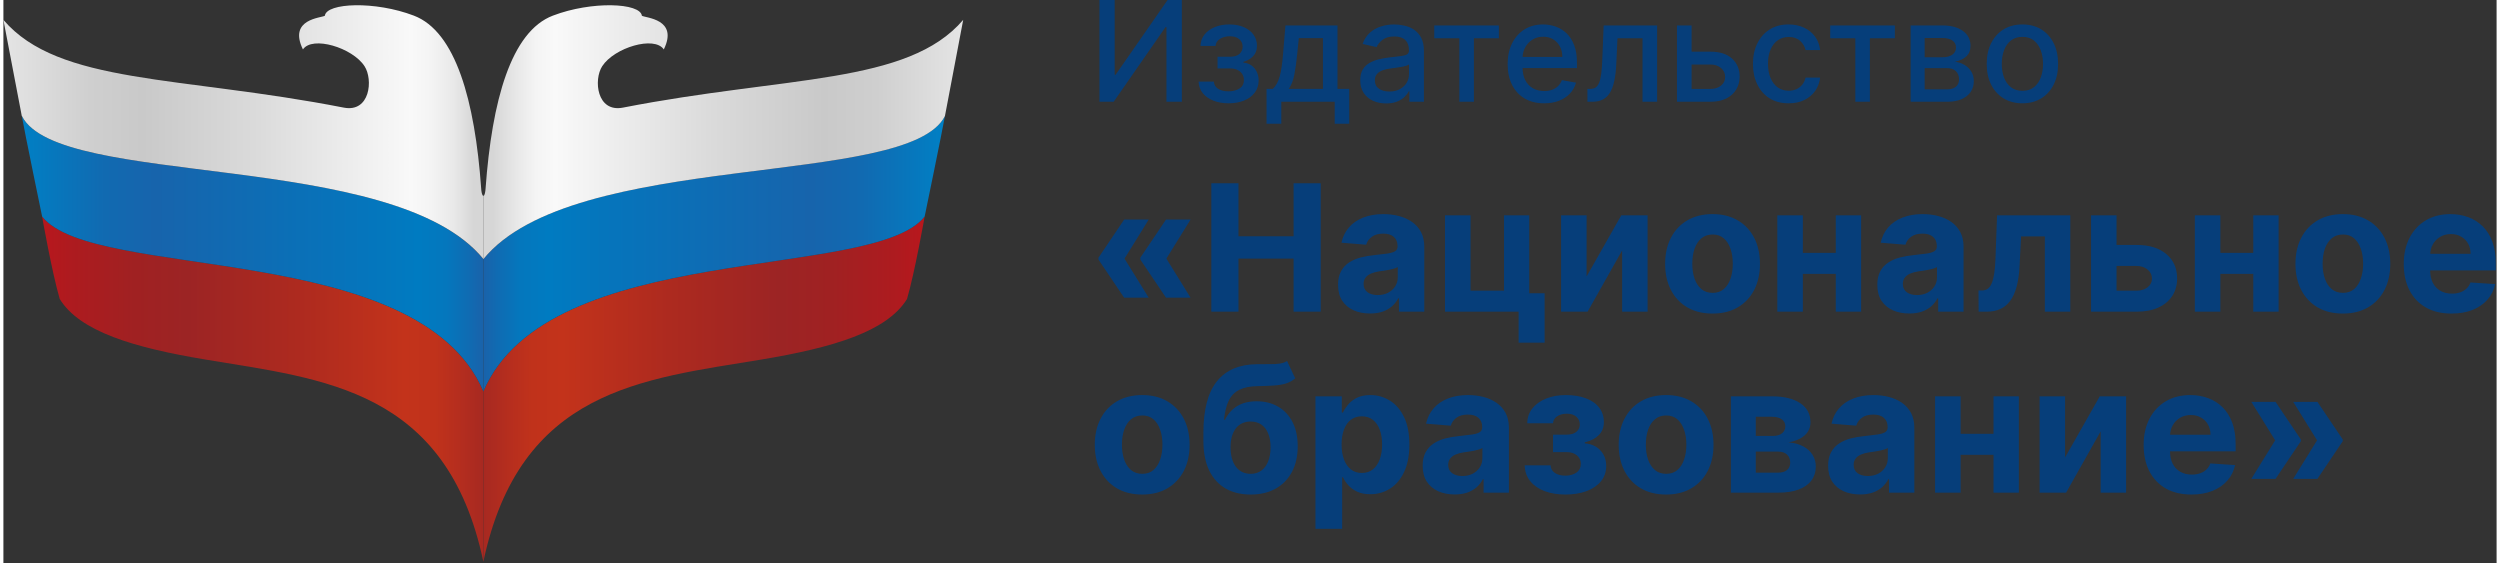
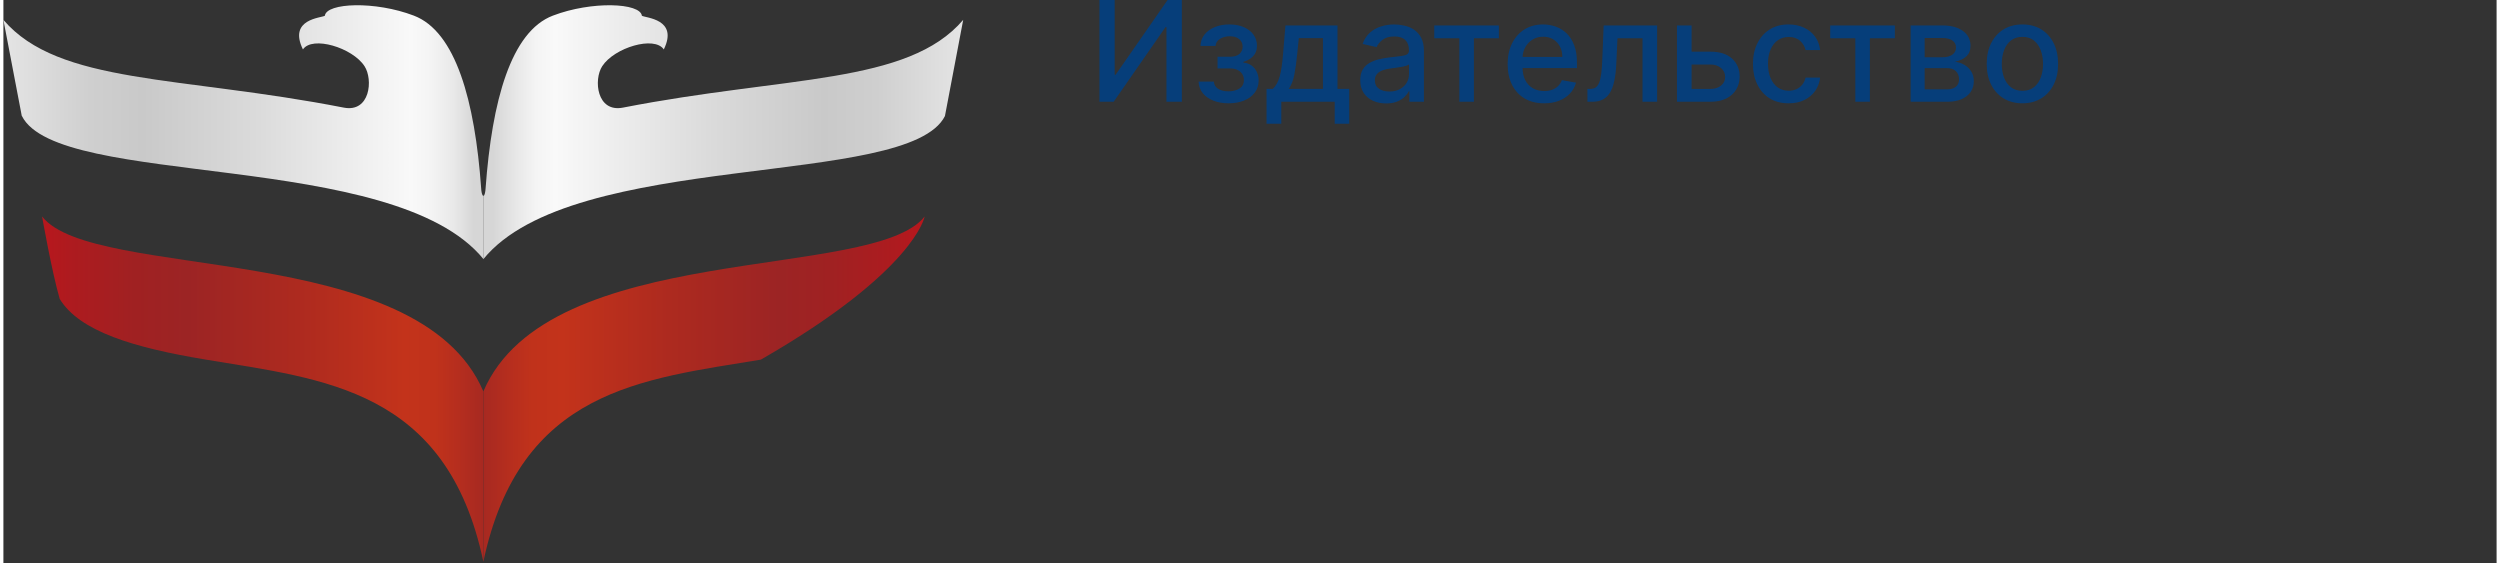
<svg xmlns="http://www.w3.org/2000/svg" width="262" height="59" viewBox="0 0 124 28" fill="none">
  <rect x="0" y="0" width="124" height="28" fill="#333333" stroke="none" />
-   <path fill-rule="evenodd" clip-rule="evenodd" d="M45.819 10.767C43.28 14.013 27.098 11.898 23.871 19.468V27.935C25.691 19.351 31.785 18.865 37.673 17.886C41.277 17.289 43.95 16.486 44.942 14.869C45.344 13.48 45.819 10.767 45.819 10.767Z" fill="url(#paint0_linear_2076_13180)" />
-   <path fill-rule="evenodd" clip-rule="evenodd" d="M45.819 10.768C45.819 10.768 46.701 6.502 46.829 5.764C45.009 9.397 28.328 7.405 23.871 12.889V19.469C27.098 11.899 43.28 14.014 45.819 10.768Z" fill="url(#paint1_linear_2076_13180)" />
+   <path fill-rule="evenodd" clip-rule="evenodd" d="M45.819 10.767C43.28 14.013 27.098 11.898 23.871 19.468V27.935C25.691 19.351 31.785 18.865 37.673 17.886C45.344 13.48 45.819 10.767 45.819 10.767Z" fill="url(#paint0_linear_2076_13180)" />
  <path fill-rule="evenodd" clip-rule="evenodd" d="M46.829 5.763L47.736 0.988C44.984 4.211 38.957 3.76 30.811 5.353C29.509 5.605 29.344 3.965 29.783 3.291C30.385 2.365 32.382 1.767 32.845 2.459C33.594 0.93 31.913 0.894 31.755 0.783C31.676 0.139 29.259 0.039 27.329 0.777C25.247 1.568 24.297 5.008 23.981 9.373C23.975 9.496 23.944 9.742 23.871 9.742V12.888C28.334 7.41 45.015 9.396 46.829 5.769V5.763Z" fill="url(#paint2_linear_2076_13180)" />
  <path fill-rule="evenodd" clip-rule="evenodd" d="M1.924 10.767C4.463 14.013 20.645 11.898 23.871 19.468V27.935C22.057 19.351 15.951 18.865 10.07 17.886C6.466 17.289 3.793 16.486 2.801 14.869C2.399 13.48 1.924 10.767 1.924 10.767Z" fill="url(#paint3_linear_2076_13180)" />
-   <path fill-rule="evenodd" clip-rule="evenodd" d="M1.925 10.768C1.925 10.768 1.042 6.502 0.914 5.764C2.728 9.397 19.416 7.405 23.872 12.889V19.469C20.645 11.899 4.469 14.014 1.925 10.768Z" fill="url(#paint4_linear_2076_13180)" />
  <path fill-rule="evenodd" clip-rule="evenodd" d="M0.913 5.763L0 0.988C2.752 4.21 8.779 3.759 16.931 5.353C18.234 5.605 18.398 3.964 17.96 3.291C17.357 2.365 15.36 1.767 14.897 2.459C14.149 0.929 15.829 0.894 15.987 0.783C16.066 0.138 18.483 0.039 20.413 0.777C22.495 1.568 23.451 5.007 23.762 9.372C23.768 9.495 23.798 9.742 23.877 9.742V12.888C19.415 7.41 2.74 9.396 0.919 5.769L0.913 5.763Z" fill="url(#paint5_linear_2076_13180)" />
  <path d="M66.352 4.421H66.936V6.155H66.213V5.061H63.557V6.155H62.823V4.421H63.133C63.212 4.348 63.279 4.262 63.334 4.161C63.39 4.061 63.438 3.941 63.476 3.803C63.515 3.664 63.548 3.503 63.574 3.318C63.601 3.132 63.624 2.92 63.644 2.682L63.763 1.266H66.352V4.421ZM69.172 1.216C69.324 1.216 69.485 1.234 69.655 1.271C69.827 1.305 69.988 1.369 70.137 1.463C70.287 1.557 70.41 1.691 70.506 1.865C70.602 2.038 70.65 2.263 70.65 2.54V5.061H69.926V4.542H69.897C69.849 4.637 69.776 4.731 69.681 4.823C69.585 4.916 69.461 4.993 69.311 5.054C69.16 5.115 68.98 5.145 68.77 5.145C68.529 5.145 68.31 5.101 68.115 5.012C67.92 4.921 67.765 4.79 67.651 4.618C67.539 4.447 67.483 4.237 67.483 3.988C67.483 3.774 67.525 3.597 67.607 3.459C67.69 3.321 67.802 3.212 67.942 3.131C68.083 3.05 68.24 2.989 68.413 2.948C68.587 2.907 68.763 2.876 68.943 2.855C69.171 2.828 69.357 2.807 69.499 2.79C69.641 2.772 69.745 2.743 69.81 2.703C69.874 2.664 69.906 2.6 69.906 2.511V2.493C69.906 2.277 69.845 2.11 69.723 1.991C69.602 1.873 69.421 1.814 69.182 1.814C68.932 1.814 68.736 1.869 68.592 1.98C68.45 2.088 68.351 2.209 68.297 2.343L67.6 2.185C67.682 1.954 67.803 1.768 67.962 1.626C68.122 1.483 68.306 1.379 68.515 1.315C68.723 1.249 68.942 1.216 69.172 1.216ZM60.964 1.216C61.246 1.216 61.491 1.261 61.697 1.352C61.904 1.442 62.063 1.568 62.176 1.728C62.29 1.887 62.347 2.071 62.347 2.278C62.347 2.488 62.284 2.659 62.158 2.792C62.034 2.924 61.873 3.019 61.673 3.076V3.116C61.82 3.126 61.95 3.17 62.065 3.249C62.178 3.328 62.268 3.433 62.332 3.564C62.397 3.694 62.429 3.841 62.429 4.006C62.429 4.238 62.364 4.439 62.235 4.608C62.108 4.778 61.931 4.909 61.705 5.001C61.48 5.092 61.223 5.138 60.934 5.138C60.653 5.138 60.401 5.093 60.178 5.006C59.956 4.917 59.78 4.792 59.649 4.631C59.52 4.47 59.452 4.278 59.443 4.058H60.202C60.212 4.212 60.282 4.332 60.413 4.416C60.545 4.5 60.716 4.542 60.926 4.542C61.139 4.542 61.321 4.497 61.472 4.406C61.622 4.314 61.697 4.171 61.697 3.979C61.697 3.863 61.668 3.762 61.61 3.677C61.554 3.59 61.474 3.522 61.37 3.475C61.268 3.427 61.146 3.402 61.006 3.402H60.386V2.822H61.006C61.216 2.822 61.373 2.774 61.477 2.679C61.581 2.583 61.633 2.464 61.633 2.32C61.633 2.166 61.576 2.041 61.464 1.947C61.353 1.852 61.199 1.804 61.001 1.804C60.799 1.804 60.631 1.849 60.497 1.94C60.363 2.028 60.293 2.144 60.286 2.286H59.537C59.542 2.074 59.607 1.887 59.73 1.728C59.856 1.566 60.026 1.441 60.237 1.352C60.45 1.261 60.693 1.216 60.964 1.216ZM76.575 1.216C76.79 1.216 76.998 1.252 77.199 1.322C77.401 1.393 77.583 1.504 77.743 1.655C77.903 1.807 78.029 2.004 78.122 2.246C78.215 2.487 78.261 2.779 78.261 3.123V3.386H75.556C75.561 3.617 75.604 3.815 75.686 3.981C75.777 4.158 75.904 4.295 76.066 4.389C76.228 4.481 76.417 4.527 76.634 4.527C76.774 4.527 76.903 4.507 77.019 4.468C77.134 4.427 77.234 4.366 77.318 4.285C77.403 4.204 77.467 4.104 77.512 3.985L78.214 4.111C78.158 4.317 78.057 4.499 77.911 4.653C77.767 4.806 77.586 4.926 77.368 5.012C77.152 5.096 76.904 5.138 76.627 5.138C76.252 5.138 75.928 5.057 75.657 4.897C75.388 4.736 75.179 4.509 75.032 4.218C74.887 3.925 74.814 3.581 74.814 3.188C74.814 2.799 74.887 2.456 75.032 2.159C75.179 1.863 75.385 1.631 75.647 1.465C75.912 1.299 76.222 1.216 76.575 1.216ZM88.782 1.216C89.071 1.216 89.329 1.269 89.556 1.376C89.782 1.481 89.965 1.63 90.103 1.821C90.244 2.012 90.328 2.236 90.355 2.491H89.633C89.593 2.313 89.501 2.16 89.359 2.031C89.219 1.903 89.03 1.839 88.794 1.839C88.588 1.839 88.406 1.893 88.251 2.002C88.097 2.109 87.978 2.262 87.892 2.461C87.806 2.659 87.763 2.893 87.763 3.163C87.763 3.44 87.805 3.679 87.89 3.88C87.974 4.081 88.093 4.236 88.246 4.347C88.401 4.457 88.584 4.512 88.794 4.512C88.934 4.512 89.062 4.487 89.176 4.436C89.291 4.383 89.389 4.308 89.467 4.211C89.546 4.114 89.601 3.996 89.633 3.859H90.355C90.328 4.105 90.247 4.324 90.113 4.517C89.979 4.709 89.8 4.861 89.575 4.972C89.352 5.082 89.09 5.138 88.789 5.138C88.421 5.138 88.103 5.054 87.837 4.888C87.573 4.72 87.37 4.488 87.228 4.193C87.085 3.899 87.014 3.561 87.014 3.181C87.014 2.795 87.087 2.454 87.232 2.159C87.378 1.863 87.582 1.631 87.847 1.465C88.111 1.298 88.424 1.216 88.782 1.216ZM100.416 1.216C100.773 1.216 101.085 1.297 101.351 1.46C101.617 1.623 101.824 1.853 101.971 2.147C102.118 2.442 102.191 2.787 102.191 3.181C102.191 3.573 102.118 3.915 101.971 4.208C101.824 4.501 101.617 4.73 101.351 4.893C101.084 5.056 100.773 5.138 100.416 5.138C100.059 5.138 99.748 5.056 99.481 4.893C99.215 4.73 99.008 4.501 98.861 4.208C98.714 3.915 98.641 3.573 98.641 3.181C98.641 2.787 98.714 2.442 98.861 2.147C99.008 1.853 99.215 1.623 99.481 1.46C99.748 1.297 100.059 1.216 100.416 1.216ZM55.27 3.717H55.317L57.901 4.19617e-05H58.61V5.061H57.845V1.35H57.798L55.219 5.061H54.512V4.19617e-05H55.27V3.717ZM74.378 1.902H73.136V5.061H72.412V1.902H71.164V1.266H74.378V1.902ZM82.248 5.061H81.522V1.902H80.276L80.217 3.192C80.202 3.505 80.17 3.779 80.12 4.013C80.072 4.247 80.002 4.442 79.909 4.599C79.817 4.754 79.697 4.87 79.552 4.947C79.406 5.023 79.23 5.061 79.022 5.061H78.783L78.781 4.421H78.917C79.023 4.421 79.112 4.399 79.183 4.355C79.255 4.308 79.315 4.231 79.361 4.122C79.408 4.013 79.443 3.863 79.468 3.672C79.493 3.479 79.511 3.237 79.522 2.945L79.589 1.266H82.248V5.061ZM83.963 2.57H84.9C85.367 2.57 85.725 2.685 85.977 2.916C86.228 3.147 86.353 3.444 86.353 3.808C86.353 4.045 86.297 4.259 86.185 4.448C86.072 4.638 85.908 4.787 85.691 4.897C85.475 5.006 85.211 5.061 84.9 5.061H83.236V1.266H83.963V2.57ZM94.072 1.902H92.83V5.061H92.106V1.902H90.858V1.266H94.072V1.902ZM96.436 1.266C96.866 1.266 97.207 1.357 97.458 1.54C97.709 1.721 97.835 1.967 97.835 2.278C97.835 2.501 97.764 2.678 97.622 2.808C97.48 2.938 97.291 3.025 97.057 3.069C97.227 3.089 97.383 3.14 97.525 3.223C97.668 3.303 97.781 3.412 97.867 3.549C97.955 3.686 97.999 3.849 97.999 4.038C97.999 4.239 97.947 4.417 97.843 4.571C97.739 4.725 97.587 4.845 97.389 4.933C97.192 5.018 96.955 5.061 96.678 5.061H94.857V1.266H96.436ZM69.908 3.202C69.882 3.229 69.831 3.253 69.755 3.276C69.68 3.298 69.595 3.317 69.499 3.333C69.403 3.348 69.31 3.362 69.219 3.375C69.128 3.387 69.052 3.397 68.991 3.405C68.847 3.423 68.716 3.453 68.597 3.496C68.479 3.539 68.385 3.601 68.314 3.682C68.244 3.761 68.21 3.866 68.21 3.998C68.21 4.181 68.278 4.319 68.413 4.413C68.549 4.505 68.722 4.552 68.932 4.552C69.136 4.552 69.312 4.511 69.457 4.431C69.604 4.35 69.716 4.244 69.792 4.114C69.87 3.983 69.908 3.841 69.908 3.691V3.202ZM100.419 1.833C100.186 1.833 99.992 1.895 99.838 2.019C99.686 2.142 99.573 2.307 99.499 2.511C99.426 2.713 99.39 2.936 99.39 3.178C99.39 3.422 99.426 3.645 99.499 3.848C99.573 4.05 99.686 4.212 99.838 4.334C99.992 4.456 100.186 4.517 100.419 4.517C100.65 4.517 100.842 4.456 100.994 4.334C101.146 4.212 101.258 4.05 101.331 3.848C101.405 3.645 101.442 3.422 101.442 3.178C101.442 2.936 101.405 2.713 101.331 2.511C101.258 2.307 101.146 2.142 100.994 2.019C100.842 1.895 100.65 1.833 100.419 1.833ZM95.554 4.443H96.678C96.861 4.443 97.004 4.4 97.108 4.313C97.213 4.225 97.265 4.106 97.265 3.956C97.265 3.78 97.213 3.642 97.108 3.541C97.004 3.439 96.861 3.388 96.678 3.388H95.554V4.443ZM83.963 4.423H84.9C85.114 4.423 85.289 4.368 85.426 4.258C85.563 4.146 85.632 4.003 85.632 3.83C85.632 3.647 85.563 3.498 85.426 3.383C85.289 3.266 85.114 3.208 84.9 3.208H83.963V4.423ZM64.348 2.682C64.31 3.08 64.262 3.426 64.204 3.719C64.146 4.01 64.054 4.245 63.927 4.421H65.628V1.897H64.428L64.348 2.682ZM95.554 2.847H96.444C96.583 2.847 96.702 2.827 96.801 2.787C96.902 2.748 96.979 2.692 97.032 2.619C97.087 2.545 97.113 2.458 97.113 2.357C97.113 2.211 97.053 2.096 96.933 2.014C96.812 1.931 96.646 1.891 96.436 1.891H95.554V2.847ZM76.58 1.826C76.372 1.826 76.19 1.877 76.034 1.98C75.88 2.08 75.761 2.212 75.677 2.375C75.604 2.517 75.566 2.669 75.557 2.832H77.534C77.534 2.638 77.494 2.465 77.415 2.315C77.336 2.164 77.225 2.044 77.081 1.957C76.939 1.87 76.772 1.826 76.58 1.826Z" fill="#063E7A" />
-   <path d="M56.962 14.806H55.741L54.462 12.907V12.844H55.747L56.962 14.806ZM56.962 10.92L55.747 12.882H54.462V12.819L55.741 10.92H56.962ZM59.044 14.806H57.823L56.544 12.907V12.844H57.829L59.044 14.806ZM59.044 10.92L57.829 12.882H56.544V12.819L57.823 10.92H59.044ZM60.076 15.502V9.114H61.427V11.75H64.168V9.114H65.516V15.502H64.168V12.863H61.427V15.502H60.076ZM67.97 15.592C67.665 15.592 67.392 15.539 67.153 15.433C66.914 15.325 66.725 15.166 66.585 14.956C66.448 14.744 66.379 14.48 66.379 14.164C66.379 13.898 66.428 13.674 66.526 13.493C66.624 13.312 66.757 13.167 66.925 13.057C67.094 12.947 67.285 12.863 67.499 12.807C67.715 12.751 67.942 12.712 68.179 12.689C68.458 12.66 68.682 12.633 68.853 12.608C69.023 12.581 69.147 12.541 69.224 12.489C69.301 12.437 69.339 12.36 69.339 12.258V12.24C69.339 12.042 69.277 11.889 69.152 11.781C69.029 11.673 68.855 11.619 68.628 11.619C68.389 11.619 68.199 11.672 68.058 11.778C67.916 11.882 67.823 12.013 67.777 12.171L66.548 12.071C66.61 11.78 66.733 11.528 66.916 11.316C67.099 11.102 67.335 10.938 67.624 10.824C67.915 10.707 68.252 10.649 68.635 10.649C68.901 10.649 69.155 10.68 69.399 10.742C69.644 10.805 69.861 10.902 70.05 11.033C70.242 11.164 70.392 11.332 70.503 11.538C70.613 11.742 70.668 11.986 70.668 12.271V15.502H69.408V14.838H69.371C69.294 14.987 69.191 15.119 69.062 15.234C68.933 15.346 68.778 15.434 68.597 15.499C68.416 15.561 68.207 15.592 67.97 15.592ZM68.351 14.675C68.546 14.675 68.719 14.637 68.868 14.56C69.018 14.481 69.136 14.375 69.221 14.242C69.306 14.109 69.349 13.958 69.349 13.79V13.281C69.307 13.308 69.25 13.333 69.177 13.356C69.106 13.377 69.026 13.397 68.937 13.415C68.848 13.432 68.758 13.448 68.669 13.462C68.579 13.475 68.498 13.486 68.425 13.496C68.269 13.519 68.133 13.556 68.017 13.606C67.9 13.656 67.81 13.723 67.746 13.808C67.681 13.892 67.649 13.995 67.649 14.12C67.649 14.301 67.714 14.439 67.845 14.535C67.978 14.629 68.147 14.675 68.351 14.675ZM75.888 10.711V14.585H76.652V17.043H75.36V15.502H71.699V10.711H72.968V14.457H74.634V10.711H75.888ZM78.741 13.749L80.465 10.711H81.775V15.502H80.509V12.455L78.79 15.502H77.471V10.711H78.741V13.749ZM85.005 15.595C84.52 15.595 84.102 15.493 83.748 15.287C83.397 15.079 83.125 14.79 82.934 14.42C82.743 14.047 82.647 13.616 82.647 13.125C82.647 12.63 82.743 12.198 82.934 11.828C83.125 11.456 83.397 11.167 83.748 10.961C84.102 10.753 84.52 10.649 85.005 10.649C85.489 10.649 85.907 10.753 86.259 10.961C86.612 11.167 86.885 11.456 87.076 11.828C87.267 12.198 87.363 12.63 87.363 13.125C87.363 13.616 87.267 14.047 87.076 14.42C86.885 14.79 86.612 15.079 86.259 15.287C85.907 15.493 85.489 15.595 85.005 15.595ZM85.011 14.566C85.232 14.566 85.416 14.504 85.563 14.379C85.711 14.252 85.822 14.08 85.897 13.861C85.974 13.643 86.012 13.395 86.012 13.116C86.012 12.837 85.974 12.589 85.897 12.371C85.822 12.152 85.711 11.98 85.563 11.853C85.416 11.726 85.232 11.663 85.011 11.663C84.789 11.663 84.602 11.726 84.45 11.853C84.3 11.98 84.187 12.152 84.11 12.371C84.035 12.589 83.998 12.837 83.998 13.116C83.998 13.395 84.035 13.643 84.11 13.861C84.187 14.08 84.3 14.252 84.45 14.379C84.602 14.504 84.789 14.566 85.011 14.566ZM91.561 12.576V13.621H89.06V12.576H91.561ZM89.496 10.711V15.502H88.227V10.711H89.496ZM92.394 10.711V15.502H91.134V10.711H92.394ZM94.791 15.592C94.485 15.592 94.213 15.539 93.974 15.433C93.734 15.325 93.545 15.166 93.406 14.956C93.269 14.744 93.2 14.48 93.2 14.164C93.2 13.898 93.249 13.674 93.347 13.493C93.444 13.312 93.577 13.167 93.746 13.057C93.914 12.947 94.106 12.863 94.32 12.807C94.536 12.751 94.763 12.712 95 12.689C95.278 12.66 95.503 12.633 95.673 12.608C95.844 12.581 95.968 12.541 96.044 12.489C96.121 12.437 96.16 12.36 96.16 12.258V12.24C96.16 12.042 96.097 11.889 95.973 11.781C95.85 11.673 95.675 11.619 95.449 11.619C95.21 11.619 95.019 11.672 94.878 11.778C94.737 11.882 94.643 12.013 94.597 12.171L93.368 12.071C93.431 11.78 93.553 11.528 93.736 11.316C93.919 11.102 94.155 10.938 94.444 10.824C94.736 10.707 95.072 10.649 95.455 10.649C95.721 10.649 95.976 10.68 96.219 10.742C96.464 10.805 96.682 10.902 96.871 11.033C97.062 11.164 97.213 11.332 97.323 11.538C97.433 11.742 97.489 11.986 97.489 12.271V15.502H96.228V14.838H96.191C96.114 14.987 96.011 15.119 95.882 15.234C95.753 15.346 95.598 15.434 95.418 15.499C95.237 15.561 95.028 15.592 94.791 15.592ZM95.171 14.675C95.367 14.675 95.539 14.637 95.689 14.56C95.839 14.481 95.956 14.375 96.041 14.242C96.127 14.109 96.169 13.958 96.169 13.79V13.281C96.128 13.308 96.07 13.333 95.998 13.356C95.927 13.377 95.847 13.397 95.757 13.415C95.668 13.432 95.579 13.448 95.489 13.462C95.4 13.475 95.319 13.486 95.246 13.496C95.09 13.519 94.954 13.556 94.837 13.606C94.721 13.656 94.63 13.723 94.566 13.808C94.502 13.892 94.469 13.995 94.469 14.12C94.469 14.301 94.535 14.439 94.666 14.535C94.799 14.629 94.967 14.675 95.171 14.675ZM98.239 15.502L98.232 14.448H98.391C98.504 14.448 98.6 14.421 98.681 14.367C98.765 14.31 98.833 14.22 98.887 14.095C98.941 13.971 98.984 13.805 99.015 13.599C99.046 13.392 99.067 13.136 99.078 12.832L99.156 10.711H102.798V15.502H101.532V11.756H100.35L100.275 13.219C100.257 13.62 100.208 13.965 100.129 14.254C100.052 14.543 99.945 14.78 99.807 14.966C99.67 15.149 99.505 15.284 99.311 15.371C99.118 15.458 98.894 15.502 98.638 15.502H98.239ZM104.661 12.183H106.093C106.727 12.183 107.222 12.335 107.577 12.639C107.933 12.94 108.111 13.344 108.111 13.849C108.111 14.178 108.031 14.466 107.871 14.716C107.711 14.963 107.48 15.157 107.178 15.296C106.877 15.433 106.515 15.502 106.093 15.502H103.829V10.711H105.098V14.457H106.093C106.315 14.457 106.498 14.401 106.642 14.289C106.785 14.176 106.858 14.033 106.86 13.858C106.858 13.673 106.785 13.523 106.642 13.406C106.498 13.287 106.315 13.228 106.093 13.228H104.661V12.183ZM112.326 12.576V13.621H109.825V12.576H112.326ZM110.261 10.711V15.502H108.992V10.711H110.261ZM113.159 10.711V15.502H111.899V10.711H113.159ZM116.354 15.595C115.87 15.595 115.451 15.493 115.097 15.287C114.746 15.079 114.474 14.79 114.283 14.42C114.092 14.047 113.996 13.616 113.996 13.125C113.996 12.63 114.092 12.198 114.283 11.828C114.474 11.456 114.746 11.167 115.097 10.961C115.451 10.753 115.87 10.649 116.354 10.649C116.839 10.649 117.257 10.753 117.608 10.961C117.961 11.167 118.234 11.456 118.425 11.828C118.616 12.198 118.712 12.63 118.712 13.125C118.712 13.616 118.616 14.047 118.425 14.42C118.234 14.79 117.961 15.079 117.608 15.287C117.257 15.493 116.839 15.595 116.354 15.595ZM116.36 14.566C116.581 14.566 116.765 14.504 116.912 14.379C117.06 14.252 117.171 14.08 117.246 13.861C117.323 13.643 117.362 13.395 117.362 13.116C117.362 12.837 117.323 12.589 117.246 12.371C117.171 12.152 117.06 11.98 116.912 11.853C116.765 11.726 116.581 11.663 116.36 11.663C116.138 11.663 115.951 11.726 115.799 11.853C115.649 11.98 115.536 12.152 115.459 12.371C115.384 12.589 115.347 12.837 115.347 13.116C115.347 13.395 115.384 13.643 115.459 13.861C115.536 14.08 115.649 14.252 115.799 14.379C115.951 14.504 116.138 14.566 116.36 14.566ZM121.759 15.595C121.266 15.595 120.842 15.496 120.487 15.296C120.133 15.094 119.861 14.81 119.67 14.441C119.478 14.071 119.383 13.634 119.383 13.129C119.383 12.636 119.478 12.203 119.67 11.831C119.861 11.459 120.13 11.169 120.477 10.961C120.827 10.753 121.236 10.649 121.706 10.649C122.022 10.649 122.316 10.7 122.589 10.802C122.863 10.902 123.102 11.052 123.306 11.254C123.512 11.456 123.672 11.709 123.787 12.015C123.901 12.319 123.958 12.674 123.958 13.082V13.447H119.913V12.623H122.707C122.707 12.432 122.666 12.262 122.583 12.115C122.499 11.967 122.384 11.852 122.236 11.769C122.091 11.683 121.921 11.641 121.728 11.641C121.526 11.641 121.348 11.688 121.192 11.781C121.038 11.873 120.917 11.996 120.83 12.152C120.742 12.306 120.698 12.478 120.696 12.667V13.45C120.696 13.687 120.739 13.892 120.827 14.064C120.916 14.237 121.042 14.37 121.204 14.463C121.366 14.557 121.559 14.604 121.781 14.604C121.929 14.604 122.064 14.583 122.187 14.541C122.309 14.5 122.414 14.437 122.502 14.354C122.589 14.271 122.655 14.169 122.701 14.049L123.93 14.13C123.868 14.425 123.74 14.683 123.546 14.903C123.355 15.121 123.108 15.292 122.804 15.415C122.503 15.535 122.154 15.595 121.759 15.595ZM56.638 24.596C56.154 24.596 55.735 24.493 55.381 24.287C55.03 24.079 54.758 23.79 54.567 23.42C54.376 23.047 54.28 22.616 54.28 22.125C54.28 21.631 54.376 21.198 54.567 20.828C54.758 20.456 55.03 20.167 55.381 19.961C55.735 19.753 56.154 19.649 56.638 19.649C57.123 19.649 57.541 19.753 57.892 19.961C58.245 20.167 58.518 20.456 58.709 20.828C58.9 21.198 58.996 21.631 58.996 22.125C58.996 22.616 58.9 23.047 58.709 23.42C58.518 23.79 58.245 24.079 57.892 24.287C57.541 24.493 57.123 24.596 56.638 24.596ZM56.644 23.566C56.865 23.566 57.049 23.504 57.196 23.379C57.344 23.252 57.455 23.08 57.53 22.861C57.607 22.643 57.645 22.395 57.645 22.116C57.645 21.837 57.607 21.589 57.53 21.371C57.455 21.152 57.344 20.98 57.196 20.853C57.049 20.726 56.865 20.663 56.644 20.663C56.422 20.663 56.235 20.726 56.083 20.853C55.933 20.98 55.82 21.152 55.743 21.371C55.668 21.589 55.631 21.837 55.631 22.116C55.631 22.395 55.668 22.643 55.743 22.861C55.82 23.08 55.933 23.252 56.083 23.379C56.235 23.504 56.422 23.566 56.644 23.566ZM63.843 17.952L64.248 18.819C64.113 18.931 63.964 19.015 63.799 19.069C63.635 19.121 63.438 19.155 63.21 19.172C62.983 19.188 62.706 19.2 62.38 19.206C62.01 19.21 61.709 19.269 61.476 19.384C61.243 19.498 61.066 19.678 60.945 19.923C60.825 20.167 60.746 20.485 60.708 20.878H60.755C60.899 20.585 61.1 20.358 61.36 20.198C61.622 20.038 61.946 19.958 62.33 19.958C62.738 19.958 63.094 20.047 63.4 20.226C63.708 20.405 63.947 20.662 64.117 20.996C64.288 21.331 64.373 21.732 64.373 22.2C64.373 22.687 64.277 23.11 64.086 23.47C63.897 23.827 63.628 24.105 63.278 24.302C62.929 24.498 62.513 24.596 62.031 24.596C61.546 24.596 61.128 24.494 60.777 24.29C60.428 24.086 60.157 23.786 59.966 23.389C59.777 22.991 59.682 22.503 59.682 21.923V21.53C59.682 20.376 59.907 19.52 60.356 18.963C60.805 18.405 61.465 18.123 62.336 18.114C62.573 18.11 62.788 18.109 62.979 18.111C63.17 18.113 63.338 18.104 63.481 18.083C63.627 18.062 63.747 18.019 63.843 17.952ZM62.037 23.566C62.241 23.566 62.415 23.513 62.561 23.407C62.709 23.301 62.822 23.149 62.901 22.952C62.982 22.754 63.023 22.518 63.023 22.244C63.023 21.971 62.982 21.741 62.901 21.552C62.822 21.36 62.709 21.215 62.561 21.115C62.413 21.015 62.237 20.965 62.031 20.965C61.877 20.965 61.739 20.993 61.616 21.049C61.493 21.105 61.388 21.189 61.301 21.299C61.216 21.407 61.149 21.541 61.101 21.701C61.056 21.859 61.033 22.04 61.033 22.244C61.033 22.654 61.121 22.977 61.298 23.214C61.477 23.449 61.723 23.566 62.037 23.566ZM65.255 26.299V19.711H66.565V20.516H66.624C66.682 20.387 66.767 20.256 66.877 20.123C66.989 19.988 67.135 19.875 67.313 19.786C67.494 19.695 67.719 19.649 67.987 19.649C68.337 19.649 68.659 19.74 68.954 19.923C69.249 20.104 69.485 20.378 69.662 20.744C69.839 21.108 69.927 21.564 69.927 22.113C69.927 22.647 69.841 23.098 69.668 23.466C69.498 23.832 69.265 24.11 68.97 24.299C68.676 24.486 68.348 24.58 67.984 24.58C67.726 24.58 67.507 24.537 67.326 24.452C67.147 24.367 67.001 24.26 66.886 24.131C66.772 24 66.684 23.868 66.624 23.735H66.584V26.299H65.255ZM66.555 22.107C66.555 22.392 66.595 22.64 66.674 22.852C66.753 23.064 66.867 23.229 67.017 23.348C67.167 23.464 67.349 23.523 67.563 23.523C67.779 23.523 67.962 23.463 68.112 23.345C68.262 23.224 68.375 23.058 68.452 22.846C68.531 22.632 68.57 22.385 68.57 22.107C68.57 21.83 68.532 21.587 68.455 21.377C68.378 21.167 68.265 21.003 68.115 20.884C67.965 20.765 67.781 20.706 67.563 20.706C67.347 20.706 67.164 20.763 67.014 20.878C66.866 20.992 66.753 21.154 66.674 21.364C66.595 21.574 66.555 21.822 66.555 22.107ZM72.179 24.592C71.873 24.592 71.601 24.539 71.362 24.433C71.123 24.325 70.933 24.166 70.794 23.956C70.657 23.744 70.588 23.48 70.588 23.164C70.588 22.898 70.637 22.674 70.735 22.493C70.833 22.312 70.966 22.167 71.134 22.057C71.303 21.947 71.494 21.863 71.708 21.807C71.924 21.751 72.151 21.712 72.388 21.689C72.667 21.66 72.891 21.633 73.062 21.608C73.232 21.581 73.356 21.541 73.433 21.489C73.51 21.437 73.548 21.36 73.548 21.258V21.24C73.548 21.042 73.486 20.889 73.361 20.781C73.238 20.673 73.064 20.619 72.837 20.619C72.598 20.619 72.408 20.672 72.266 20.778C72.125 20.882 72.031 21.013 71.986 21.171L70.757 21.071C70.819 20.78 70.942 20.528 71.125 20.316C71.308 20.102 71.544 19.938 71.833 19.824C72.124 19.707 72.461 19.649 72.843 19.649C73.109 19.649 73.364 19.68 73.608 19.742C73.853 19.805 74.07 19.901 74.259 20.032C74.451 20.163 74.601 20.332 74.712 20.538C74.822 20.742 74.877 20.986 74.877 21.271V24.502H73.617V23.838H73.579C73.502 23.987 73.4 24.119 73.271 24.234C73.142 24.346 72.987 24.434 72.806 24.499C72.625 24.561 72.416 24.592 72.179 24.592ZM72.559 23.675C72.755 23.675 72.927 23.637 73.077 23.56C73.227 23.481 73.344 23.375 73.43 23.242C73.515 23.109 73.558 22.958 73.558 22.79V22.281C73.516 22.308 73.459 22.333 73.386 22.356C73.315 22.377 73.235 22.397 73.146 22.415C73.056 22.432 72.967 22.448 72.878 22.462C72.788 22.475 72.707 22.486 72.634 22.497C72.478 22.519 72.342 22.556 72.226 22.606C72.109 22.656 72.019 22.723 71.954 22.808C71.89 22.892 71.858 22.995 71.858 23.12C71.858 23.301 71.923 23.439 72.054 23.535C72.187 23.629 72.356 23.675 72.559 23.675ZM75.661 23.145H76.949C76.956 23.303 77.026 23.428 77.162 23.52C77.297 23.611 77.471 23.657 77.686 23.657C77.902 23.657 78.084 23.607 78.231 23.507C78.379 23.405 78.453 23.26 78.453 23.07C78.453 22.954 78.424 22.853 78.365 22.768C78.307 22.68 78.226 22.612 78.122 22.562C78.018 22.512 77.897 22.487 77.76 22.487H77.071V21.617H77.76C77.966 21.617 78.124 21.569 78.234 21.474C78.347 21.378 78.403 21.258 78.403 21.115C78.403 20.953 78.345 20.823 78.228 20.725C78.114 20.625 77.959 20.575 77.763 20.575C77.566 20.575 77.402 20.62 77.271 20.709C77.142 20.797 77.075 20.911 77.071 21.052H75.789C75.793 20.765 75.88 20.517 76.048 20.307C76.219 20.097 76.447 19.935 76.734 19.82C77.023 19.706 77.347 19.649 77.704 19.649C78.095 19.649 78.432 19.704 78.715 19.814C79 19.922 79.218 20.077 79.37 20.279C79.523 20.481 79.6 20.721 79.6 20.999C79.6 21.253 79.517 21.465 79.351 21.636C79.185 21.806 78.952 21.928 78.652 22.001V22.05C78.85 22.063 79.029 22.116 79.189 22.209C79.349 22.303 79.477 22.432 79.572 22.596C79.668 22.759 79.716 22.951 79.716 23.173C79.716 23.471 79.629 23.725 79.454 23.937C79.281 24.149 79.042 24.313 78.737 24.427C78.433 24.539 78.085 24.596 77.692 24.596C77.309 24.596 76.966 24.54 76.662 24.43C76.361 24.318 76.121 24.154 75.942 23.937C75.765 23.721 75.672 23.457 75.661 23.145ZM82.695 24.596C82.211 24.596 81.792 24.493 81.438 24.287C81.087 24.079 80.816 23.79 80.624 23.42C80.433 23.047 80.337 22.616 80.337 22.125C80.337 21.631 80.433 21.198 80.624 20.828C80.816 20.456 81.087 20.167 81.438 19.961C81.792 19.753 82.211 19.649 82.695 19.649C83.18 19.649 83.598 19.753 83.949 19.961C84.302 20.167 84.575 20.456 84.766 20.828C84.957 21.198 85.053 21.631 85.053 22.125C85.053 22.616 84.957 23.047 84.766 23.42C84.575 23.79 84.302 24.079 83.949 24.287C83.598 24.493 83.18 24.596 82.695 24.596ZM82.701 23.566C82.922 23.566 83.106 23.504 83.254 23.379C83.401 23.252 83.512 23.08 83.587 22.861C83.664 22.643 83.703 22.395 83.703 22.116C83.703 21.837 83.664 21.589 83.587 21.371C83.512 21.152 83.401 20.98 83.254 20.853C83.106 20.726 82.922 20.663 82.701 20.663C82.479 20.663 82.292 20.726 82.14 20.853C81.99 20.98 81.877 21.152 81.8 21.371C81.725 21.589 81.688 21.837 81.688 22.116C81.688 22.395 81.725 22.643 81.8 22.861C81.877 23.08 81.99 23.252 82.14 23.379C82.292 23.504 82.479 23.566 82.701 23.566ZM85.917 24.502V19.711H87.96C88.55 19.711 89.017 19.824 89.36 20.048C89.704 20.273 89.875 20.592 89.875 21.006C89.875 21.265 89.778 21.482 89.585 21.654C89.392 21.827 89.123 21.943 88.78 22.004C89.067 22.024 89.311 22.09 89.513 22.2C89.717 22.308 89.872 22.449 89.978 22.621C90.086 22.794 90.14 22.985 90.14 23.195C90.14 23.468 90.067 23.701 89.922 23.897C89.778 24.092 89.567 24.242 89.289 24.346C89.012 24.45 88.674 24.502 88.275 24.502H85.917ZM87.155 23.507H88.275C88.46 23.507 88.605 23.463 88.709 23.376C88.815 23.287 88.868 23.165 88.868 23.011C88.868 22.841 88.815 22.706 88.709 22.609C88.605 22.511 88.46 22.462 88.275 22.462H87.155V23.507ZM87.155 21.682H87.988C88.121 21.682 88.234 21.664 88.328 21.626C88.424 21.587 88.496 21.531 88.546 21.458C88.598 21.385 88.624 21.299 88.624 21.199C88.624 21.051 88.565 20.936 88.447 20.853C88.328 20.77 88.166 20.728 87.96 20.728H87.155V21.682ZM92.344 24.592C92.038 24.592 91.766 24.539 91.526 24.433C91.287 24.325 91.098 24.166 90.959 23.956C90.822 23.744 90.753 23.48 90.753 23.164C90.753 22.898 90.802 22.674 90.9 22.493C90.997 22.312 91.13 22.167 91.299 22.057C91.467 21.947 91.659 21.863 91.873 21.807C92.089 21.751 92.316 21.712 92.553 21.689C92.831 21.66 93.056 21.633 93.226 21.608C93.397 21.581 93.52 21.541 93.597 21.489C93.674 21.437 93.713 21.36 93.713 21.258V21.24C93.713 21.042 93.65 20.889 93.526 20.781C93.403 20.673 93.228 20.619 93.002 20.619C92.763 20.619 92.572 20.672 92.431 20.778C92.29 20.882 92.196 21.013 92.15 21.171L90.921 21.071C90.984 20.78 91.106 20.528 91.29 20.316C91.472 20.102 91.708 19.938 91.998 19.824C92.289 19.707 92.625 19.649 93.008 19.649C93.274 19.649 93.529 19.68 93.772 19.742C94.017 19.805 94.235 19.901 94.424 20.032C94.615 20.163 94.766 20.332 94.876 20.538C94.986 20.742 95.041 20.986 95.041 21.271V24.502H93.781V23.838H93.744C93.667 23.987 93.564 24.119 93.435 24.234C93.306 24.346 93.151 24.434 92.971 24.499C92.79 24.561 92.581 24.592 92.344 24.592ZM92.724 23.675C92.92 23.675 93.092 23.637 93.242 23.56C93.392 23.481 93.509 23.375 93.594 23.242C93.68 23.109 93.722 22.958 93.722 22.79V22.281C93.681 22.308 93.624 22.333 93.551 22.356C93.48 22.377 93.4 22.397 93.311 22.415C93.221 22.432 93.132 22.448 93.042 22.462C92.953 22.475 92.872 22.486 92.799 22.497C92.643 22.519 92.507 22.556 92.39 22.606C92.274 22.656 92.184 22.723 92.119 22.808C92.055 22.892 92.022 22.995 92.022 23.12C92.022 23.301 92.088 23.439 92.219 23.535C92.352 23.629 92.52 23.675 92.724 23.675ZM99.406 21.576V22.621H96.905V21.576H99.406ZM97.342 19.711V24.502H96.072V19.711H97.342ZM100.239 19.711V24.502H98.979V19.711H100.239ZM102.539 22.749L104.264 19.711H105.574V24.502H104.308V21.455L102.589 24.502H101.27V19.711H102.539V22.749ZM108.823 24.596C108.33 24.596 107.906 24.496 107.55 24.296C107.197 24.094 106.924 23.81 106.733 23.442C106.542 23.071 106.446 22.634 106.446 22.128C106.446 21.636 106.542 21.203 106.733 20.831C106.924 20.459 107.193 20.169 107.541 19.961C107.89 19.753 108.3 19.649 108.77 19.649C109.086 19.649 109.38 19.7 109.652 19.802C109.927 19.901 110.166 20.052 110.37 20.254C110.575 20.456 110.735 20.709 110.85 21.015C110.964 21.319 111.021 21.674 111.021 22.082V22.447H106.976V21.623H109.771C109.771 21.432 109.729 21.262 109.646 21.115C109.563 20.967 109.447 20.852 109.3 20.769C109.154 20.683 108.985 20.641 108.791 20.641C108.59 20.641 108.411 20.688 108.255 20.781C108.101 20.873 107.98 20.996 107.893 21.152C107.806 21.306 107.761 21.478 107.759 21.667V22.45C107.759 22.687 107.803 22.892 107.89 23.064C107.979 23.237 108.105 23.37 108.267 23.463C108.43 23.557 108.622 23.604 108.844 23.604C108.992 23.604 109.127 23.583 109.25 23.541C109.373 23.5 109.478 23.437 109.565 23.354C109.652 23.271 109.719 23.169 109.764 23.049L110.993 23.13C110.931 23.425 110.803 23.683 110.61 23.903C110.418 24.122 110.171 24.292 109.867 24.415C109.566 24.535 109.218 24.596 108.823 24.596ZM111.801 23.816L112.999 21.882H114.265V21.944L113.005 23.816H111.801ZM111.801 19.986H113.005L114.265 21.857V21.919H112.999L111.801 19.986ZM113.885 23.816L115.082 21.882H116.349V21.944L115.088 23.816H113.885ZM113.885 19.986H115.088L116.349 21.857V21.919H115.082L113.885 19.986Z" fill="#063E7A" />
  <defs>
    <linearGradient id="paint0_linear_2076_13180" x1="23.874" y1="19.351" x2="45.819" y2="19.351" gradientUnits="userSpaceOnUse">
      <stop stop-color="#A72921" />
      <stop offset="0.06" stop-color="#B62E1E" />
      <stop offset="0.11" stop-color="#C0321B" />
      <stop offset="0.18" stop-color="#C3331B" />
      <stop offset="0.42" stop-color="#AD2A1F" />
      <stop offset="0.67" stop-color="#9C2424" />
      <stop offset="0.79" stop-color="#A02122" />
      <stop offset="0.93" stop-color="#AD1B1F" />
      <stop offset="1" stop-color="#B8171D" />
    </linearGradient>
    <linearGradient id="paint1_linear_2076_13180" x1="23.871" y1="12.616" x2="46.829" y2="12.616" gradientUnits="userSpaceOnUse">
      <stop stop-color="#1A62AA" />
      <stop offset="0.03" stop-color="#106BB2" />
      <stop offset="0.08" stop-color="#0477BD" />
      <stop offset="0.14" stop-color="#007BC1" />
      <stop offset="0.26" stop-color="#0575BC" />
      <stop offset="0.71" stop-color="#1764AC" />
      <stop offset="0.82" stop-color="#116AB1" />
      <stop offset="0.97" stop-color="#037CC1" />
      <stop offset="1" stop-color="#0080C5" />
    </linearGradient>
    <linearGradient id="paint2_linear_2076_13180" x1="23.871" y1="6.577" x2="47.736" y2="6.577" gradientUnits="userSpaceOnUse">
      <stop offset="0.02" stop-color="#D6D6D6" />
      <stop offset="0.07" stop-color="#E8E8E8" />
      <stop offset="0.11" stop-color="#F4F4F4" />
      <stop offset="0.15" stop-color="#F9F9F9" />
      <stop offset="0.48" stop-color="#DADADA" />
      <stop offset="0.71" stop-color="#C9C9C9" />
      <stop offset="0.82" stop-color="#CFCFCF" />
      <stop offset="0.97" stop-color="#E1E1E1" />
      <stop offset="1" stop-color="#E5E5E5" />
    </linearGradient>
    <linearGradient id="paint3_linear_2076_13180" x1="23.871" y1="19.351" x2="1.924" y2="19.351" gradientUnits="userSpaceOnUse">
      <stop stop-color="#A72921" />
      <stop offset="0.06" stop-color="#B62E1E" />
      <stop offset="0.11" stop-color="#C0321B" />
      <stop offset="0.18" stop-color="#C3331B" />
      <stop offset="0.42" stop-color="#AD2A1F" />
      <stop offset="0.67" stop-color="#9C2424" />
      <stop offset="0.79" stop-color="#A02122" />
      <stop offset="0.93" stop-color="#AD1B1F" />
      <stop offset="1" stop-color="#B8171D" />
    </linearGradient>
    <linearGradient id="paint4_linear_2076_13180" x1="23.872" y1="12.616" x2="0.914" y2="12.616" gradientUnits="userSpaceOnUse">
      <stop stop-color="#1A62AA" />
      <stop offset="0.03" stop-color="#106BB2" />
      <stop offset="0.08" stop-color="#0477BD" />
      <stop offset="0.14" stop-color="#007BC1" />
      <stop offset="0.26" stop-color="#0575BC" />
      <stop offset="0.71" stop-color="#1764AC" />
      <stop offset="0.82" stop-color="#116AB1" />
      <stop offset="0.97" stop-color="#037CC1" />
      <stop offset="1" stop-color="#0080C5" />
    </linearGradient>
    <linearGradient id="paint5_linear_2076_13180" x1="23.877" y1="6.577" x2="0" y2="6.577" gradientUnits="userSpaceOnUse">
      <stop offset="0.02" stop-color="#D6D6D6" />
      <stop offset="0.06" stop-color="#E8E8E8" />
      <stop offset="0.11" stop-color="#F4F4F4" />
      <stop offset="0.15" stop-color="#F9F9F9" />
      <stop offset="0.48" stop-color="#DADADA" />
      <stop offset="0.71" stop-color="#C9C9C9" />
      <stop offset="0.82" stop-color="#CFCFCF" />
      <stop offset="0.97" stop-color="#E1E1E1" />
      <stop offset="1" stop-color="#E5E5E5" />
    </linearGradient>
  </defs>
</svg>